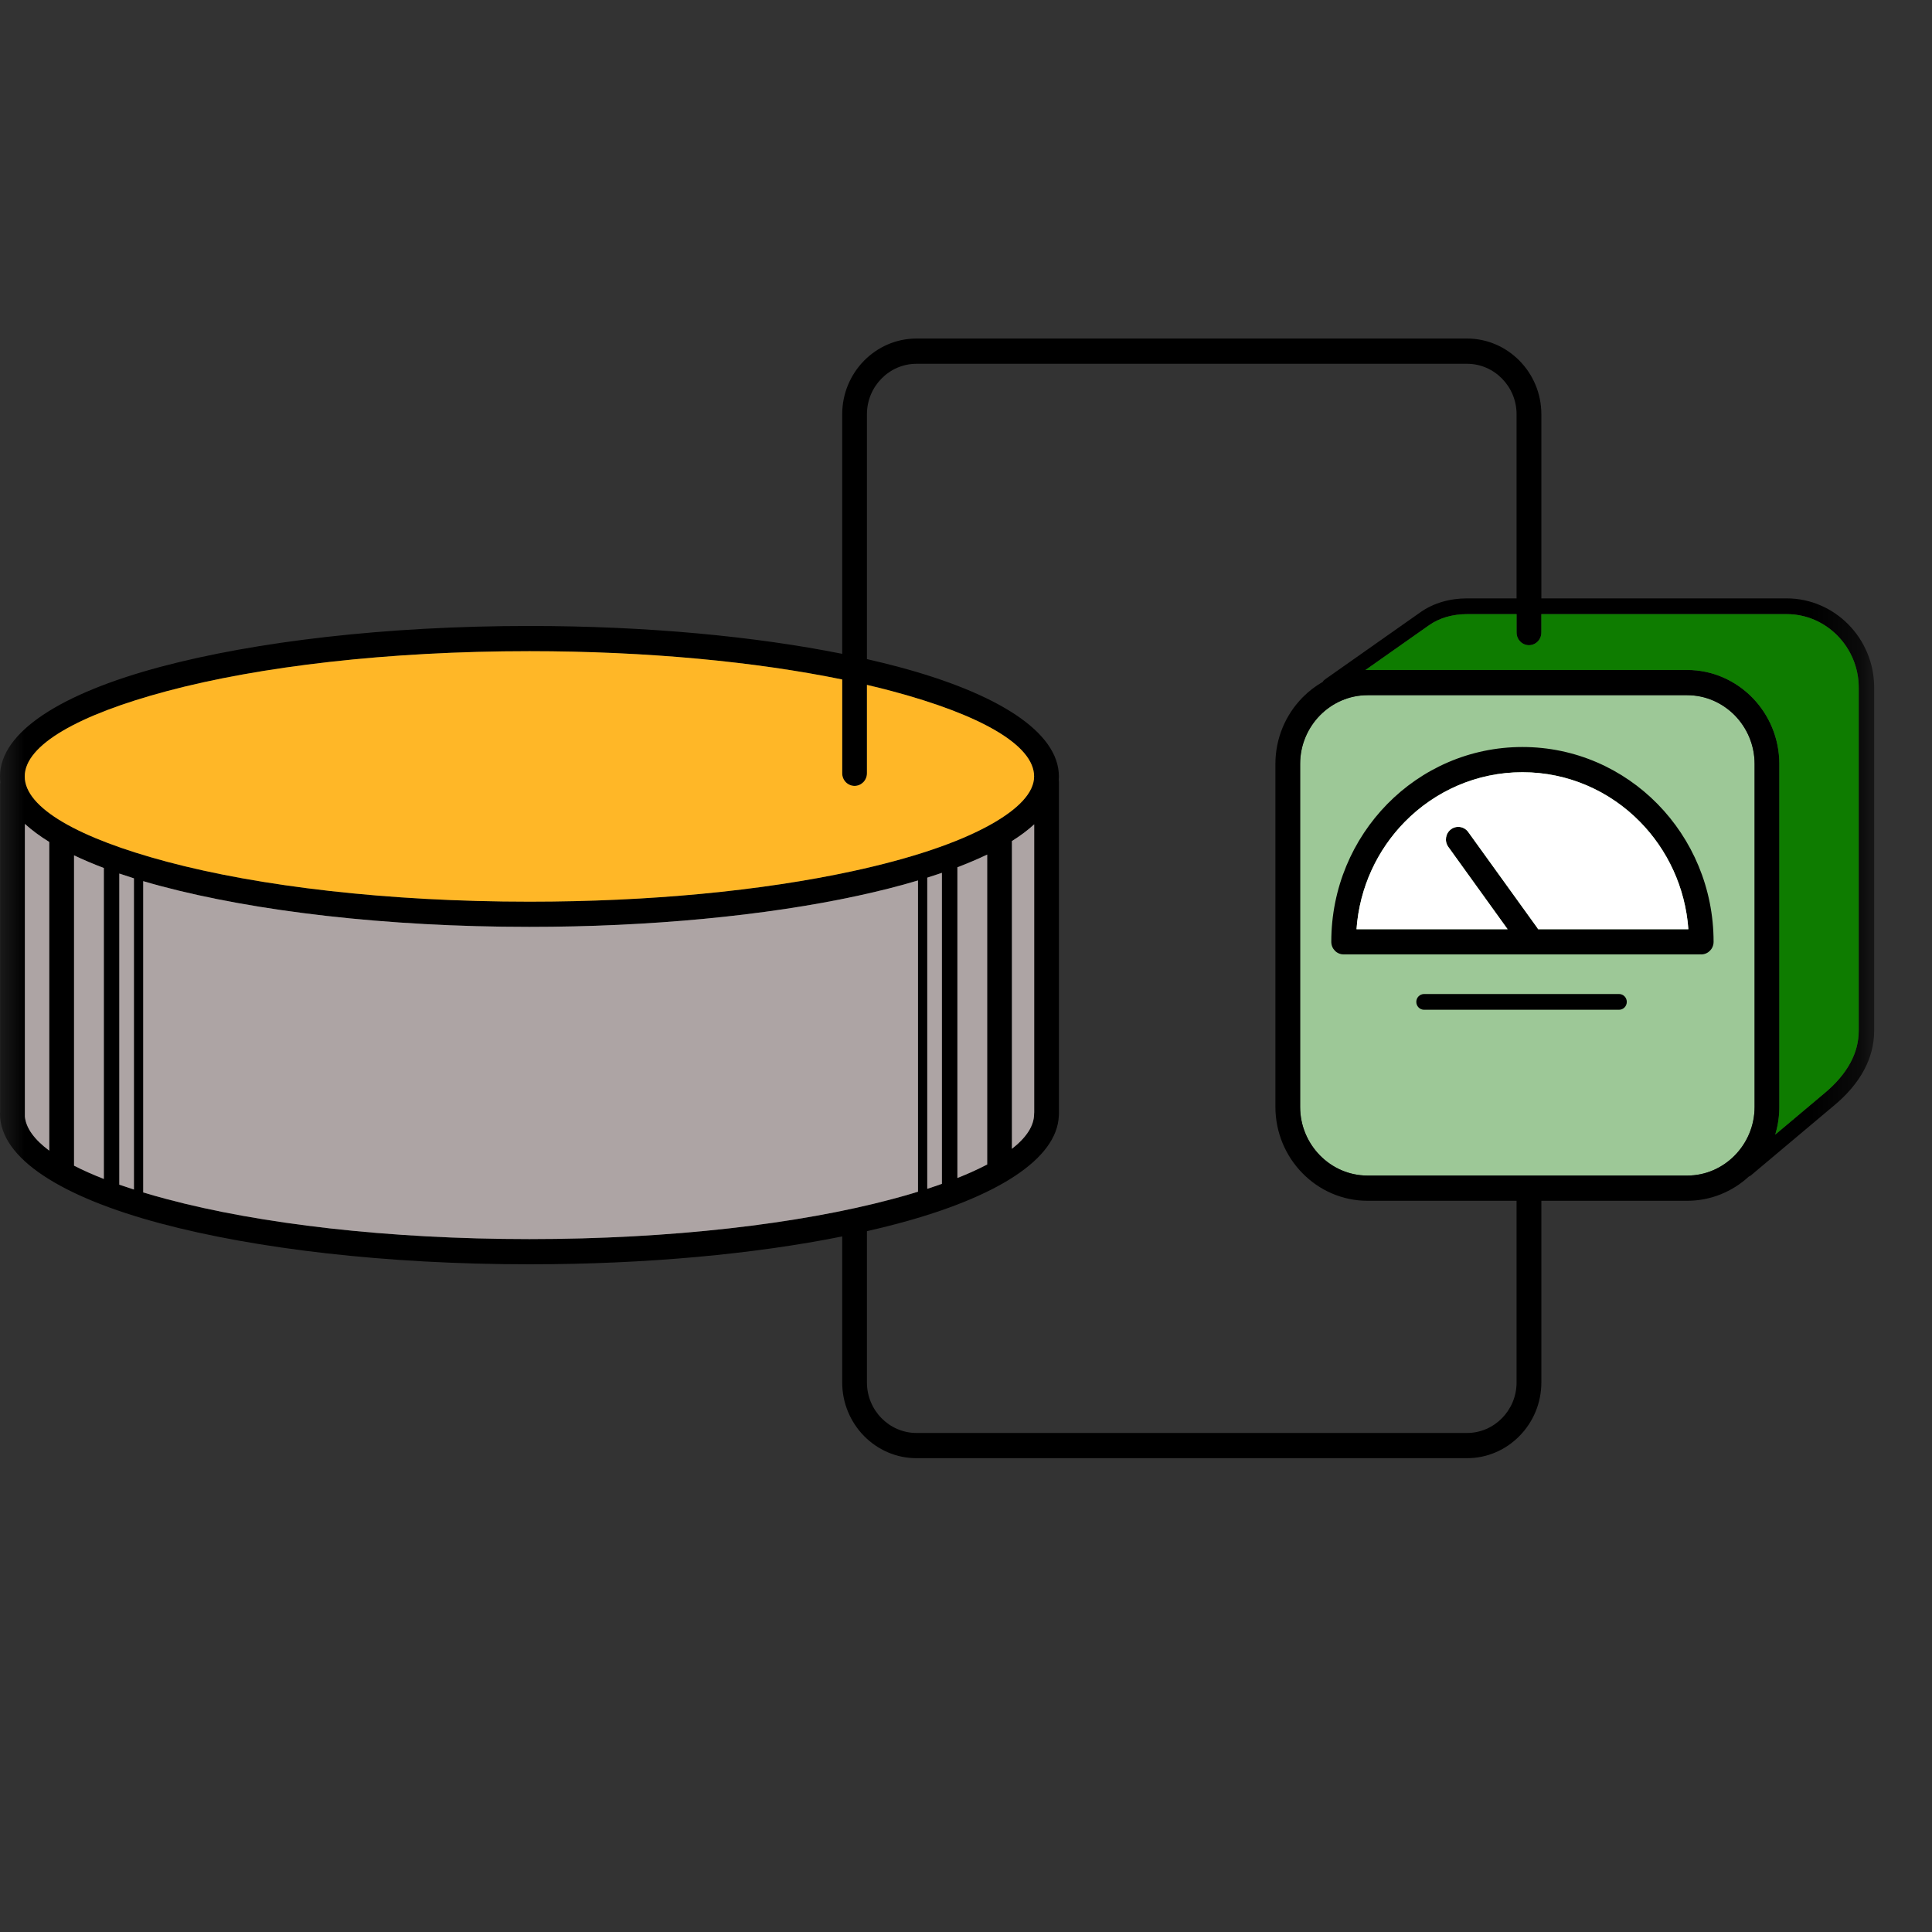
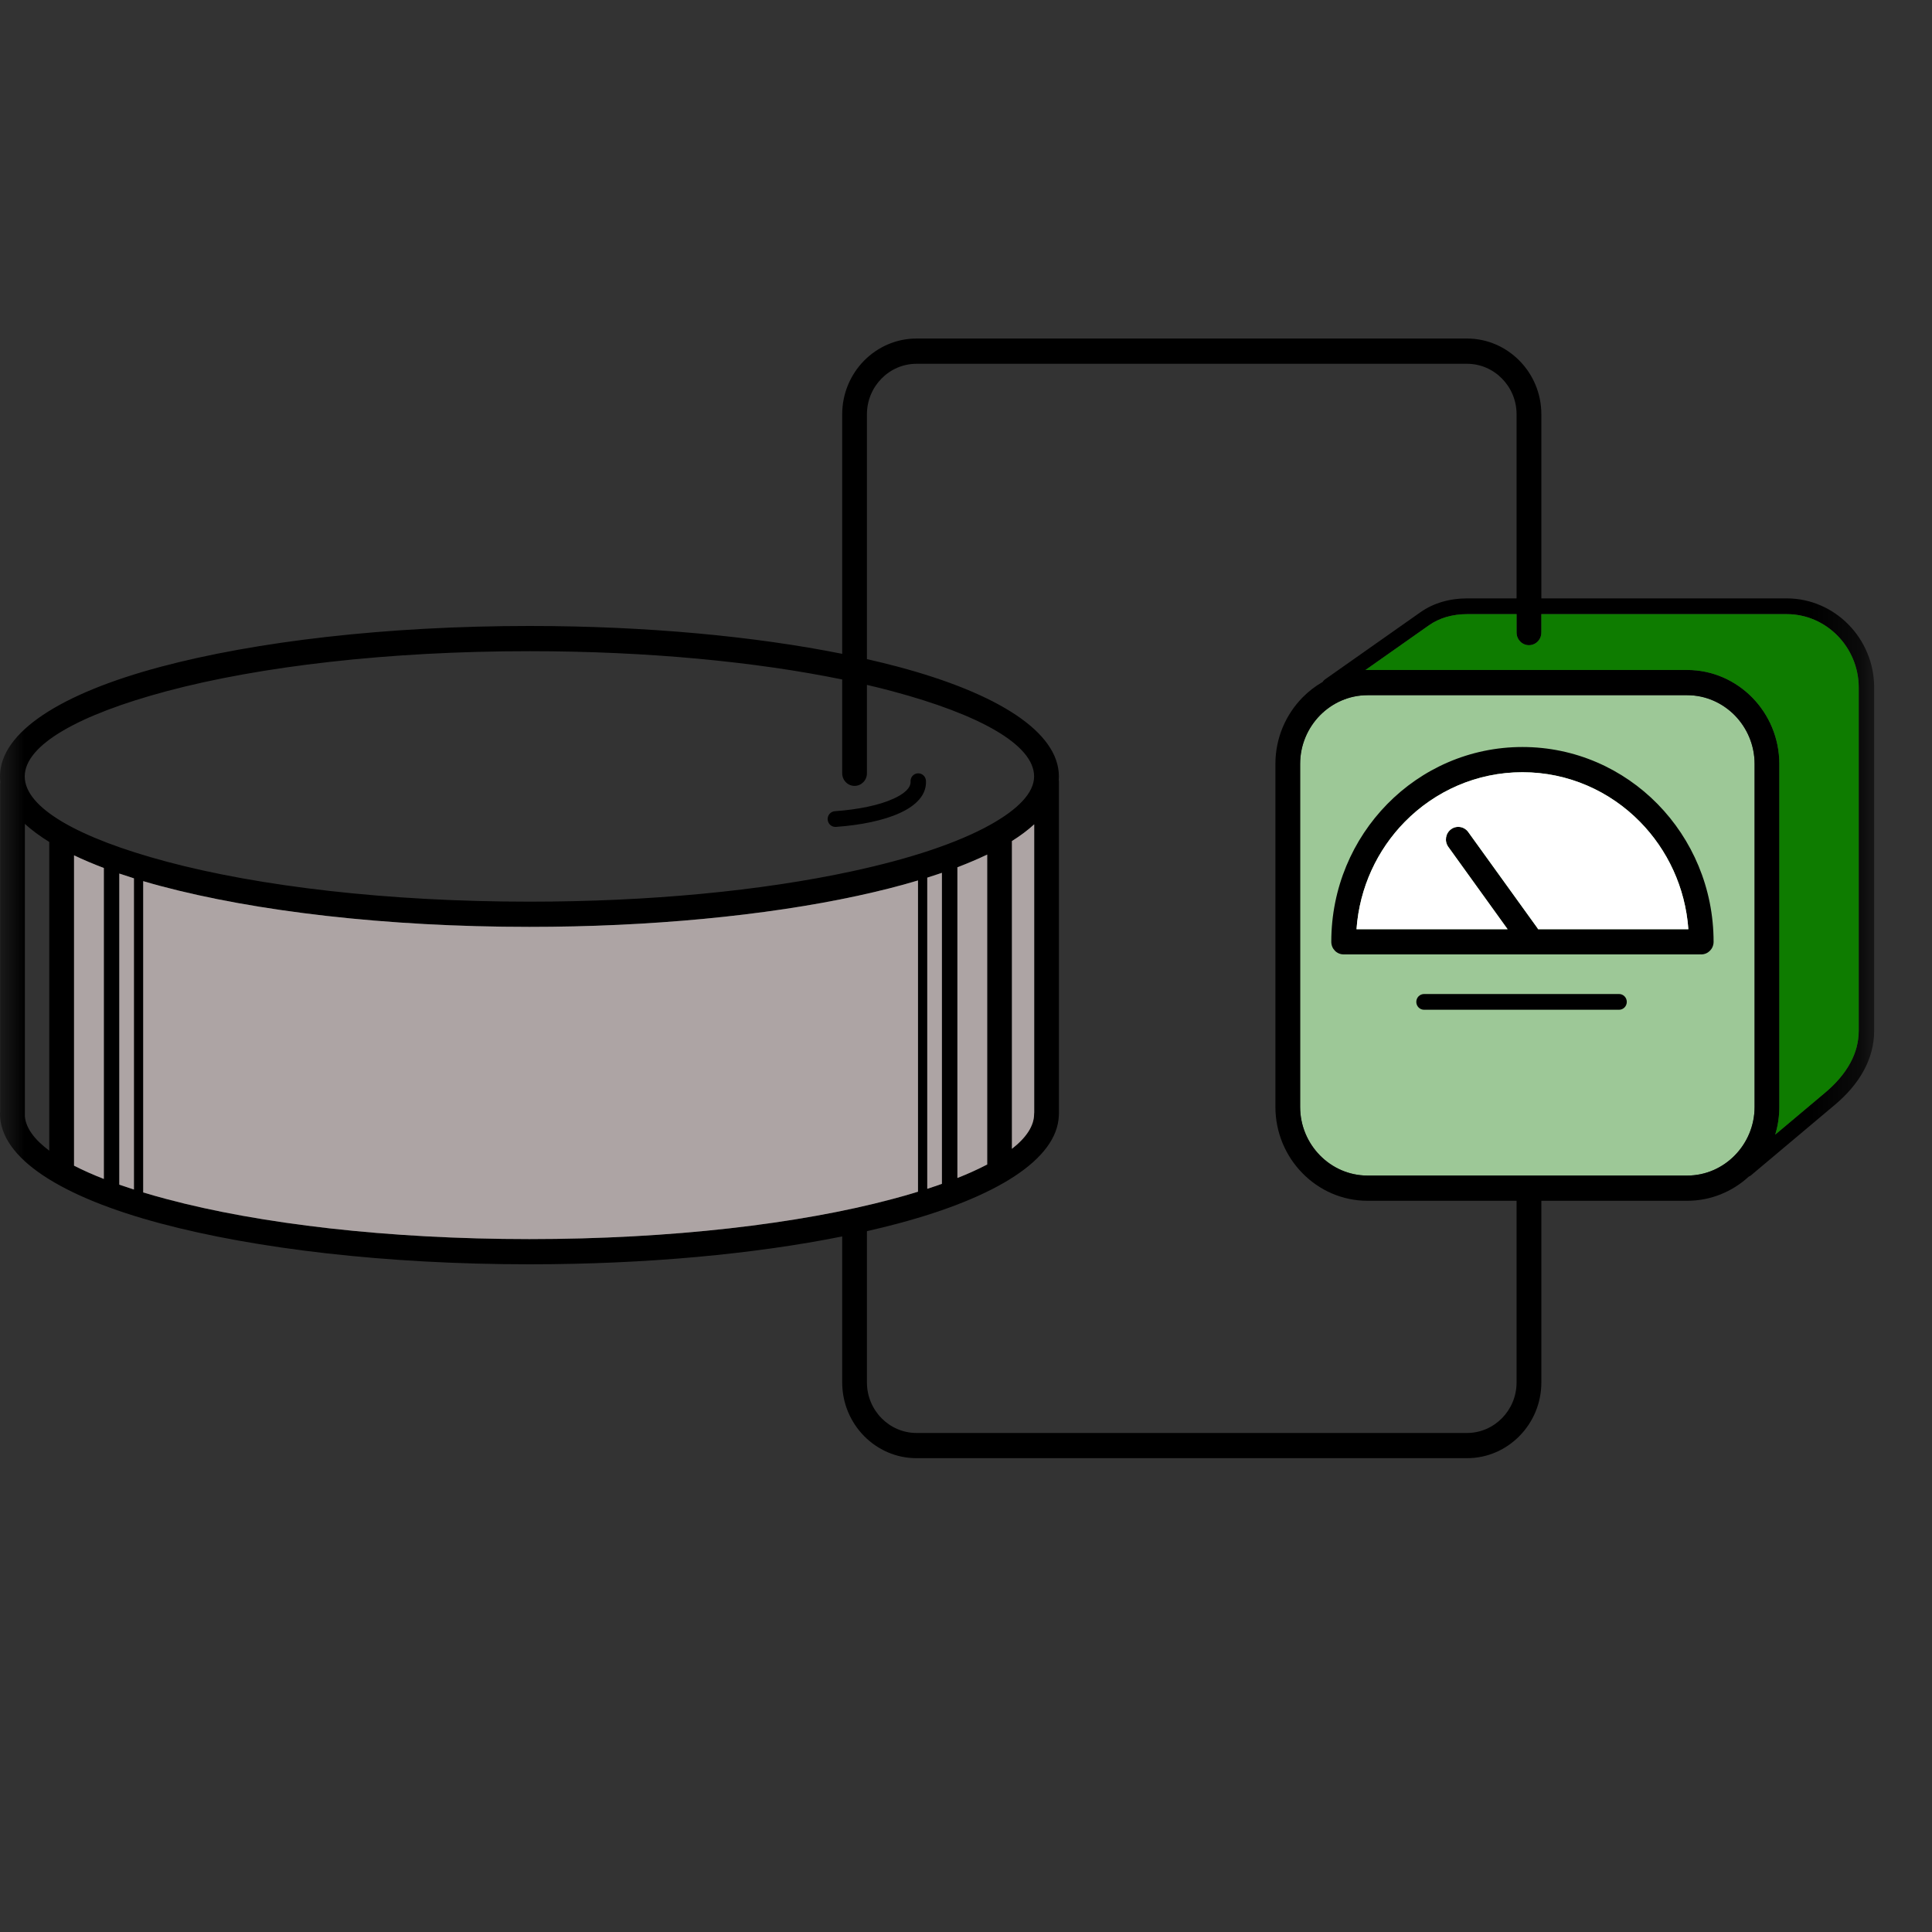
<svg xmlns="http://www.w3.org/2000/svg" xmlns:xlink="http://www.w3.org/1999/xlink" width="40px" height="40px" viewBox="0 0 40 40" version="1.1">
  <rect x="0" y="0" width="40" height="40" fill="#333333" stroke="none" />
  <title>Piezoelectrico_40x40</title>
  <desc>Created with Sketch.</desc>
  <defs>
    <polygon id="path-1" points="2.66999996e-05 2.66999996e-05 38.803 2.66999996e-05 38.803 39.132 2.66999996e-05 39.132" />
  </defs>
  <g id="Piezoelectrico_40x40" stroke="none" stroke-width="1" fill="none" fill-rule="evenodd">
    <g id="Group-3">
-       <path d="M34.931,14.393 L28.314,14.393 C27.93,14.393 27.581,14.554 27.328,14.811 C27.075,15.07 26.918,15.425 26.918,15.816 L26.918,22.917 C26.918,23.308 27.075,23.663 27.328,23.921 C27.581,24.179 27.93,24.339 28.314,24.339 L34.931,24.339 C35.315,24.339 35.664,24.179 35.917,23.921 C36.17,23.663 36.327,23.308 36.327,22.917 L36.327,15.816 C36.327,15.425 36.17,15.07 35.917,14.811 C35.664,14.554 35.315,14.393 34.931,14.393 L34.931,14.393 Z" id="Path" fill="#9DC897" />
+       <path d="M34.931,14.393 L28.314,14.393 C27.93,14.393 27.581,14.554 27.328,14.811 C27.075,15.07 26.918,15.425 26.918,15.816 L26.918,22.917 C26.918,23.308 27.075,23.663 27.328,23.921 C27.581,24.179 27.93,24.339 28.314,24.339 L34.931,24.339 C35.315,24.339 35.664,24.179 35.917,23.921 C36.17,23.663 36.327,23.308 36.327,22.917 L36.327,15.816 C36.327,15.425 36.17,15.07 35.917,14.811 C35.664,14.554 35.315,14.393 34.931,14.393 L34.931,14.393 " id="Path" fill="#9DC897" />
      <mask id="mask-2" fill="white">
        <use xlink:href="#path-1" />
      </mask>
      <g id="Clip-2" />
      <path d="M20.951,17.413 L20.951,23.785 C21.249,23.552 21.41,23.309 21.41,23.061 C21.41,23.051 21.411,23.04 21.412,23.029 L21.412,17.067 C21.282,17.186 21.128,17.302 20.951,17.413 L20.951,17.413 Z M19.822,17.956 L19.822,24.389 C20.05,24.299 20.256,24.205 20.439,24.109 L20.439,17.693 C20.25,17.783 20.044,17.871 19.822,17.956 L19.822,17.956 Z M19.198,18.171 L19.198,24.613 C19.303,24.579 19.404,24.545 19.501,24.51 L19.501,18.071 C19.403,18.105 19.302,18.138 19.198,18.171 L19.198,18.171 Z M34.931,14.393 L28.314,14.393 C27.93,14.393 27.581,14.554 27.328,14.811 C27.075,15.07 26.918,15.425 26.918,15.816 L26.918,22.917 C26.918,23.308 27.075,23.663 27.328,23.921 C27.581,24.179 27.93,24.339 28.314,24.339 L34.931,24.339 C35.315,24.339 35.664,24.179 35.917,23.921 C36.17,23.663 36.327,23.308 36.327,22.917 L36.327,15.816 C36.327,15.425 36.17,15.07 35.917,14.811 C35.664,14.554 35.315,14.393 34.931,14.393 L34.931,14.393 Z M27.837,19.76 C27.831,19.76 27.825,19.76 27.819,19.76 C27.677,19.76 27.563,19.644 27.563,19.499 L27.563,19.499 L27.563,19.499 L27.563,19.498 C27.563,18.385 28.006,17.377 28.722,16.647 C29.438,15.917 30.428,15.466 31.52,15.466 C32.613,15.466 33.603,15.917 34.319,16.647 C35.035,17.377 35.478,18.386 35.478,19.499 C35.478,19.644 35.363,19.76 35.222,19.76 C35.214,19.76 35.207,19.76 35.199,19.759 C35.195,19.76 35.19,19.76 35.186,19.76 L27.837,19.76 Z M31.829,19.212 C31.835,19.221 31.84,19.229 31.845,19.238 L34.956,19.238 C34.893,18.372 34.523,17.594 33.956,17.016 C33.333,16.381 32.472,15.988 31.52,15.988 C30.569,15.988 29.708,16.381 29.084,17.016 C28.517,17.594 28.147,18.372 28.085,19.238 L31.213,19.238 L29.986,17.534 C29.902,17.418 29.927,17.255 30.041,17.17 C30.154,17.085 30.314,17.11 30.398,17.226 L31.829,19.212 Z M33.521,20.58 C33.609,20.58 33.681,20.653 33.681,20.743 C33.681,20.833 33.609,20.906 33.521,20.906 L29.484,20.906 C29.395,20.906 29.323,20.833 29.323,20.743 C29.323,20.653 29.395,20.58 29.484,20.58 L33.521,20.58 Z M17.949,16.01 C17.949,16.154 17.834,16.271 17.693,16.271 C17.551,16.271 17.437,16.154 17.437,16.01 L17.437,14.068 C15.648,13.701 13.402,13.482 10.961,13.482 C8.025,13.482 5.372,13.798 3.456,14.309 C1.637,14.794 0.512,15.421 0.512,16.075 C0.512,16.729 1.637,17.356 3.456,17.841 C5.372,18.352 8.025,18.668 10.961,18.668 C12.213,18.668 13.408,18.611 14.511,18.507 C15.657,18.399 16.714,18.239 17.644,18.038 C18.854,17.777 19.837,17.448 20.506,17.074 C21.086,16.75 21.41,16.41 21.41,16.075 C21.41,15.421 20.285,14.794 18.467,14.309 C18.3,14.264 18.127,14.221 17.949,14.18 L17.949,16.01 Z M18.852,16.182 C18.847,16.092 18.915,16.015 19.003,16.011 C19.091,16.006 19.166,16.075 19.171,16.165 C19.186,16.451 18.976,16.675 18.629,16.833 C18.295,16.986 17.82,17.084 17.306,17.12 C17.218,17.126 17.142,17.058 17.136,16.968 C17.13,16.878 17.197,16.801 17.285,16.795 C17.764,16.761 18.2,16.673 18.499,16.536 C18.723,16.434 18.859,16.313 18.852,16.182 L18.852,16.182 Z M1.02,23.823 L1.02,17.432 C0.826,17.312 0.657,17.187 0.515,17.058 L0.515,23.115 L0.515,23.118 C0.539,23.359 0.715,23.596 1.02,23.823 L1.02,23.823 Z M2.15,24.409 L2.15,17.971 C1.929,17.887 1.723,17.8 1.533,17.709 L1.533,24.134 C1.716,24.228 1.923,24.32 2.15,24.409 L2.15,24.409 Z M2.965,18.243 L2.965,24.688 C3.123,24.736 3.286,24.782 3.456,24.827 C5.372,25.338 8.025,25.654 10.961,25.654 C13.898,25.654 16.551,25.338 18.467,24.827 C18.654,24.778 18.834,24.726 19.006,24.673 L19.006,18.229 C18.619,18.345 18.199,18.451 17.75,18.548 C16.807,18.752 15.73,18.914 14.557,19.025 C13.426,19.132 12.215,19.19 10.961,19.19 C7.985,19.19 5.286,18.867 3.328,18.345 C3.204,18.312 3.083,18.278 2.965,18.243 L2.965,18.243 Z M2.773,24.628 L2.773,18.185 C2.67,18.153 2.569,18.12 2.47,18.086 L2.47,24.527 C2.568,24.561 2.669,24.595 2.773,24.628 L2.773,24.628 Z M31.399,12.389 L31.399,8.576 C31.399,8.289 31.284,8.028 31.098,7.839 C30.912,7.649 30.656,7.532 30.375,7.532 L18.974,7.532 C18.692,7.532 18.436,7.649 18.25,7.839 C18.064,8.028 17.949,8.289 17.949,8.576 L17.949,13.646 C18.172,13.697 18.388,13.75 18.595,13.805 C20.651,14.353 21.923,15.153 21.923,16.075 C21.923,16.099 21.922,16.122 21.92,16.146 C21.923,16.162 21.924,16.178 21.924,16.194 L21.924,23.061 C21.924,23.074 21.923,23.087 21.922,23.099 C21.887,24.005 20.622,24.791 18.595,25.331 C18.388,25.387 18.172,25.439 17.949,25.49 L17.949,28.623 C17.949,28.91 18.064,29.171 18.25,29.361 C18.436,29.55 18.692,29.668 18.974,29.668 L30.375,29.668 C30.656,29.668 30.912,29.55 31.098,29.361 C31.284,29.171 31.399,28.91 31.399,28.623 L31.399,24.861 L28.314,24.861 C27.789,24.861 27.312,24.643 26.966,24.29 C26.62,23.938 26.406,23.452 26.406,22.917 L26.406,15.816 C26.406,15.281 26.62,14.795 26.966,14.442 C27.09,14.316 27.23,14.207 27.384,14.119 C27.395,14.099 27.411,14.081 27.432,14.067 L29.41,12.675 C29.546,12.579 29.697,12.508 29.858,12.461 C30.022,12.412 30.197,12.389 30.374,12.389 L31.399,12.389 Z M31.912,12.715 L31.912,13.097 C31.912,13.241 31.797,13.358 31.655,13.358 C31.514,13.358 31.399,13.241 31.399,13.097 L31.399,12.715 L30.374,12.715 C30.225,12.715 30.081,12.735 29.945,12.774 C29.817,12.812 29.697,12.868 29.591,12.942 L28.27,13.872 C28.285,13.871 28.299,13.871 28.314,13.871 L34.931,13.871 C35.456,13.871 35.933,14.09 36.279,14.442 C36.625,14.795 36.839,15.281 36.839,15.816 L36.839,22.917 C36.839,23.117 36.81,23.31 36.754,23.491 L37.785,22.624 C37.996,22.447 38.185,22.238 38.313,21.999 C38.419,21.801 38.483,21.58 38.483,21.336 L38.483,14.236 C38.483,13.818 38.315,13.438 38.045,13.162 C37.774,12.886 37.402,12.715 36.992,12.715 L31.912,12.715 Z M10.961,12.96 C13.387,12.96 15.63,13.175 17.437,13.537 L17.437,8.576 C17.437,8.145 17.61,7.753 17.888,7.469 C18.167,7.186 18.551,7.009 18.974,7.009 L30.375,7.009 C30.797,7.009 31.182,7.186 31.46,7.469 C31.739,7.753 31.912,8.145 31.912,8.576 L31.912,12.389 L36.992,12.389 C37.49,12.389 37.943,12.597 38.271,12.931 C38.6,13.266 38.803,13.728 38.803,14.236 L38.803,21.336 C38.803,21.637 38.724,21.91 38.593,22.155 C38.443,22.434 38.227,22.674 37.988,22.875 L36.256,24.331 C36.242,24.344 36.225,24.353 36.208,24.359 C35.869,24.671 35.421,24.861 34.931,24.861 L31.912,24.861 L31.912,28.623 C31.912,29.054 31.739,29.446 31.46,29.73 C31.182,30.014 30.797,30.19 30.375,30.19 L18.974,30.19 C18.551,30.19 18.167,30.014 17.888,29.73 C17.61,29.446 17.437,29.054 17.437,28.623 L17.437,25.599 C15.63,25.962 13.387,26.176 10.961,26.176 C7.985,26.176 5.286,25.853 3.328,25.331 C1.272,24.783 2.66999996e-05,23.983 2.66999996e-05,23.061 C2.66999996e-05,23.048 0.001,23.034 0.003,23.021 L0.003,16.248 C0.003,16.231 0.005,16.214 0.008,16.198 C0.003,16.157 2.66999996e-05,16.116 2.66999996e-05,16.075 C2.66999996e-05,15.153 1.272,14.353 3.328,13.805 C5.286,13.283 7.985,12.96 10.961,12.96 L10.961,12.96 Z" id="Fill-1" fill="#000000" mask="url(#mask-2)" />
    </g>
-     <path d="M17.949,16.01 C17.949,16.154 17.834,16.271 17.693,16.271 C17.551,16.271 17.437,16.154 17.437,16.01 L17.437,14.068 C15.648,13.701 13.402,13.482 10.961,13.482 C8.025,13.482 5.372,13.798 3.456,14.309 C1.637,14.794 0.512,15.421 0.512,16.075 C0.512,16.729 1.637,17.356 3.456,17.841 C5.372,18.352 8.025,18.668 10.961,18.668 C12.213,18.668 13.408,18.611 14.511,18.507 C15.657,18.399 16.714,18.239 17.644,18.038 C18.854,17.777 19.837,17.448 20.506,17.074 C21.086,16.75 21.41,16.41 21.41,16.075 C21.41,15.421 20.285,14.794 18.467,14.309 C18.3,14.264 18.127,14.221 17.949,14.18 L17.949,16.01 Z" id="Path" fill="#FFB727" />
    <path d="M31.829,19.212 C31.835,19.221 31.84,19.229 31.845,19.238 L34.956,19.238 C34.893,18.372 34.523,17.594 33.956,17.016 C33.333,16.381 32.472,15.988 31.52,15.988 C30.569,15.988 29.708,16.381 29.084,17.016 C28.517,17.594 28.147,18.372 28.085,19.238 L31.213,19.238 L29.986,17.534 C29.902,17.418 29.927,17.255 30.041,17.17 C30.154,17.085 30.314,17.11 30.398,17.226 L31.829,19.212 Z" id="Path" fill="#FFFFFF" />
    <path d="M31.912,12.715 L31.912,13.097 C31.912,13.241 31.797,13.358 31.655,13.358 C31.514,13.358 31.399,13.241 31.399,13.097 L31.399,12.715 L30.374,12.715 C30.225,12.715 30.081,12.735 29.945,12.774 C29.817,12.812 29.697,12.868 29.591,12.942 L28.27,13.872 C28.285,13.871 28.299,13.871 28.314,13.871 L34.931,13.871 C35.456,13.871 35.933,14.09 36.279,14.442 C36.625,14.795 36.839,15.281 36.839,15.816 L36.839,22.917 C36.839,23.117 36.81,23.31 36.754,23.491 L37.785,22.624 C37.996,22.447 38.185,22.238 38.313,21.999 C38.419,21.801 38.483,21.58 38.483,21.336 L38.483,14.236 C38.483,13.818 38.315,13.438 38.045,13.162 C37.774,12.886 37.402,12.715 36.992,12.715 L31.912,12.715 Z" id="Path" fill="#0E7C00" />
    <path d="M10.961,12.96 C13.387,12.96 15.63,13.175 17.437,13.537 L17.437,8.576 C17.437,8.145 17.61,7.753 17.888,7.469 C18.167,7.186 18.551,7.009 18.974,7.009 L30.375,7.009 C30.797,7.009 31.182,7.186 31.46,7.469 C31.739,7.753 31.912,8.145 31.912,8.576 L31.912,12.389 L36.992,12.389 C37.49,12.389 37.943,12.597 38.271,12.931 C38.6,13.266 38.803,13.728 38.803,14.236 L38.803,21.336 C38.803,21.637 38.724,21.91 38.593,22.155 C38.443,22.434 38.227,22.674 37.988,22.875 L36.256,24.331 C36.242,24.344 36.225,24.353 36.208,24.359 C35.869,24.671 35.421,24.861 34.931,24.861 L31.912,24.861 L31.912,28.623 C31.912,29.054 31.739,29.446 31.46,29.73 C31.182,30.014 30.797,30.19 30.375,30.19 L18.974,30.19 C18.551,30.19 18.167,30.014 17.888,29.73 C17.61,29.446 17.437,29.054 17.437,28.623 L17.437,25.599 C15.63,25.962 13.387,26.176 10.961,26.176 C7.985,26.176 5.286,25.853 3.328,25.331 C1.272,24.783 2.66999996e-05,23.983 2.66999996e-05,23.061 C2.66999996e-05,23.048 0.001,23.034 0.003,23.021 L0.003,16.248 C0.003,16.231 0.005,16.214 0.008,16.198 C0.003,16.157 2.66999996e-05,16.116 2.66999996e-05,16.075 C2.66999996e-05,15.153 1.272,14.353 3.328,13.805 C5.286,13.283 7.985,12.96 10.961,12.96 L10.961,12.96 Z" id="Path" />
    <path d="M2.965,18.243 L2.965,24.688 C3.123,24.736 3.286,24.782 3.456,24.827 C5.372,25.338 8.025,25.654 10.961,25.654 C13.898,25.654 16.551,25.338 18.467,24.827 C18.654,24.778 18.834,24.726 19.006,24.673 L19.006,18.229 C18.619,18.345 18.199,18.451 17.75,18.548 C16.807,18.752 15.73,18.914 14.557,19.025 C13.426,19.132 12.215,19.19 10.961,19.19 C7.985,19.19 5.286,18.867 3.328,18.345 C3.204,18.312 3.083,18.278 2.965,18.243 L2.965,18.243 Z" id="Path" fill="#ADA4A4" />
    <path d="M20.951,17.413 L20.951,23.785 C21.249,23.552 21.41,23.309 21.41,23.061 C21.41,23.051 21.411,23.04 21.412,23.029 L21.412,17.067 C21.282,17.186 21.128,17.302 20.951,17.413 L20.951,17.413 Z" id="Path" fill="#ADA4A4" />
    <path d="M19.822,17.956 L19.822,24.389 C20.05,24.299 20.256,24.205 20.439,24.109 L20.439,17.693 C20.25,17.783 20.044,17.871 19.822,17.956 L19.822,17.956 Z" id="Path" fill="#ADA4A4" />
    <path d="M19.198,18.171 L19.198,24.613 C19.303,24.579 19.404,24.545 19.501,24.51 L19.501,18.071 C19.403,18.105 19.302,18.138 19.198,18.171 L19.198,18.171 Z" id="Path" fill="#ADA4A4" />
-     <path d="M1.02,23.823 L1.02,17.432 C0.826,17.312 0.657,17.187 0.515,17.058 L0.515,23.115 L0.515,23.118 C0.539,23.359 0.715,23.596 1.02,23.823 L1.02,23.823 Z" id="Path" fill="#ADA4A4" />
    <path d="M2.15,24.409 L2.15,17.971 C1.929,17.887 1.723,17.8 1.533,17.709 L1.533,24.134 C1.716,24.228 1.923,24.32 2.15,24.409 L2.15,24.409 Z" id="Path" fill="#ADA4A4" />
    <path d="M2.773,24.628 L2.773,18.185 C2.67,18.153 2.569,18.12 2.47,18.086 L2.47,24.527 C2.568,24.561 2.669,24.595 2.773,24.628 L2.773,24.628 Z" id="Path" fill="#ADA4A4" />
  </g>
</svg>